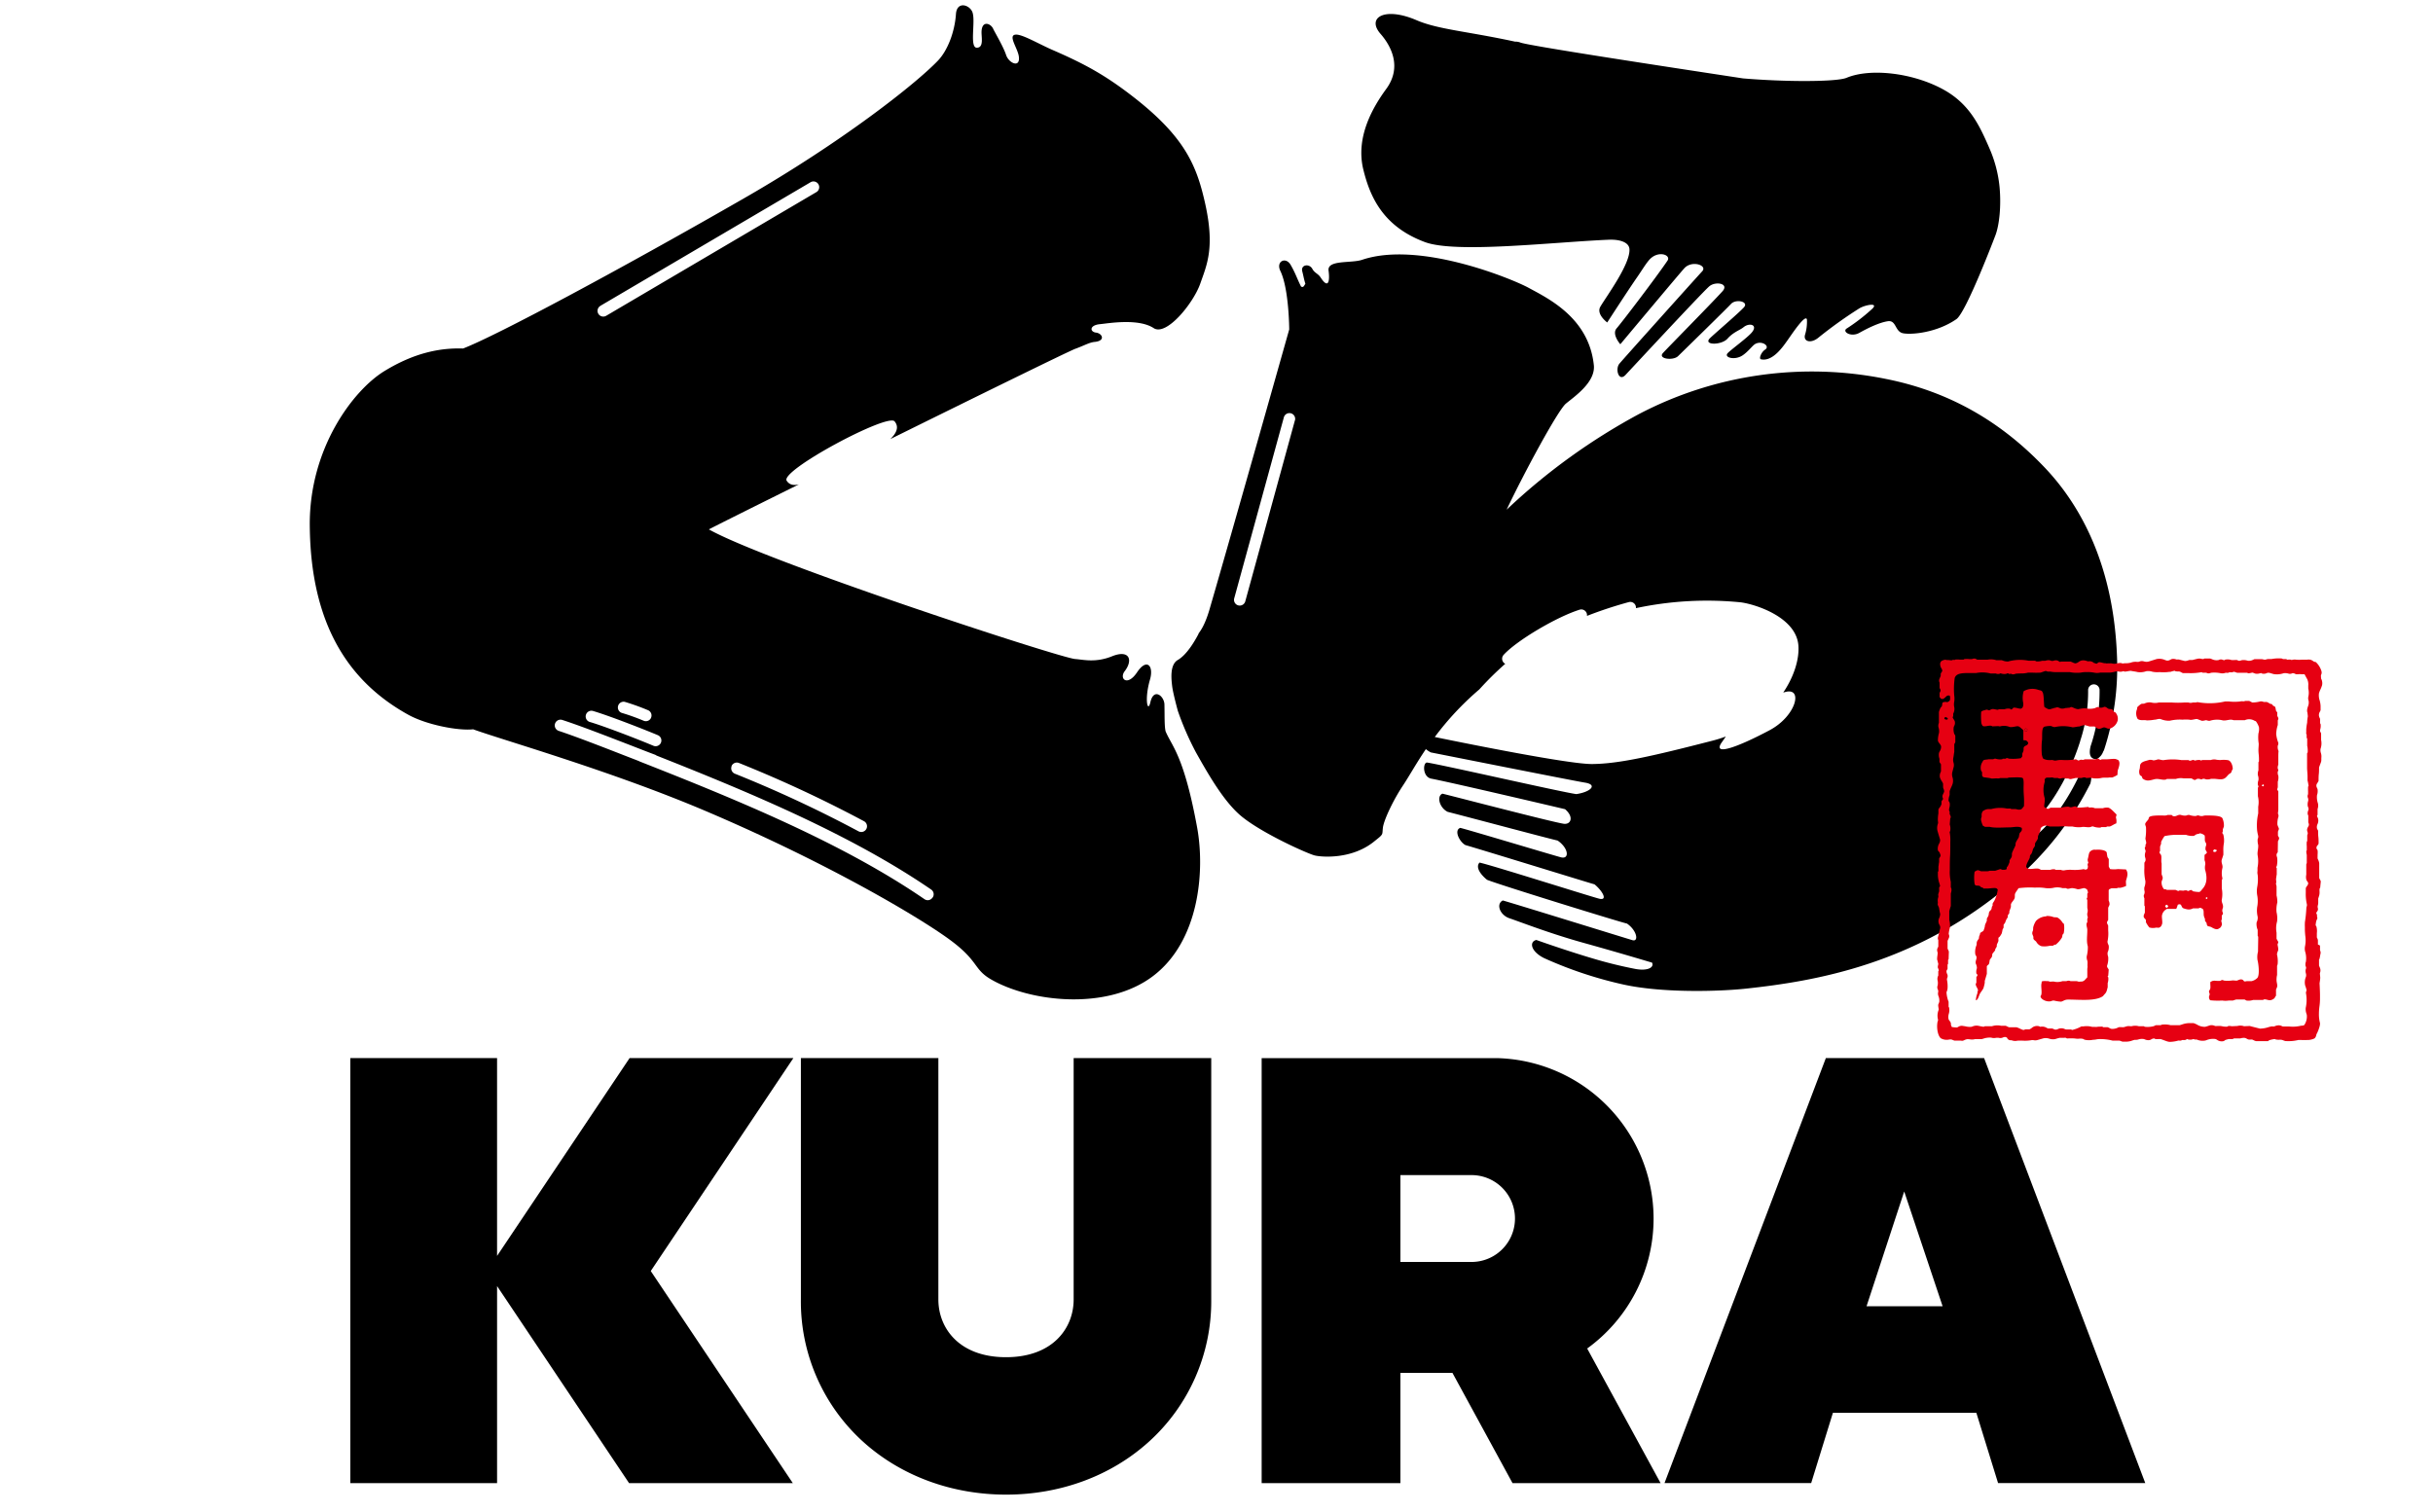
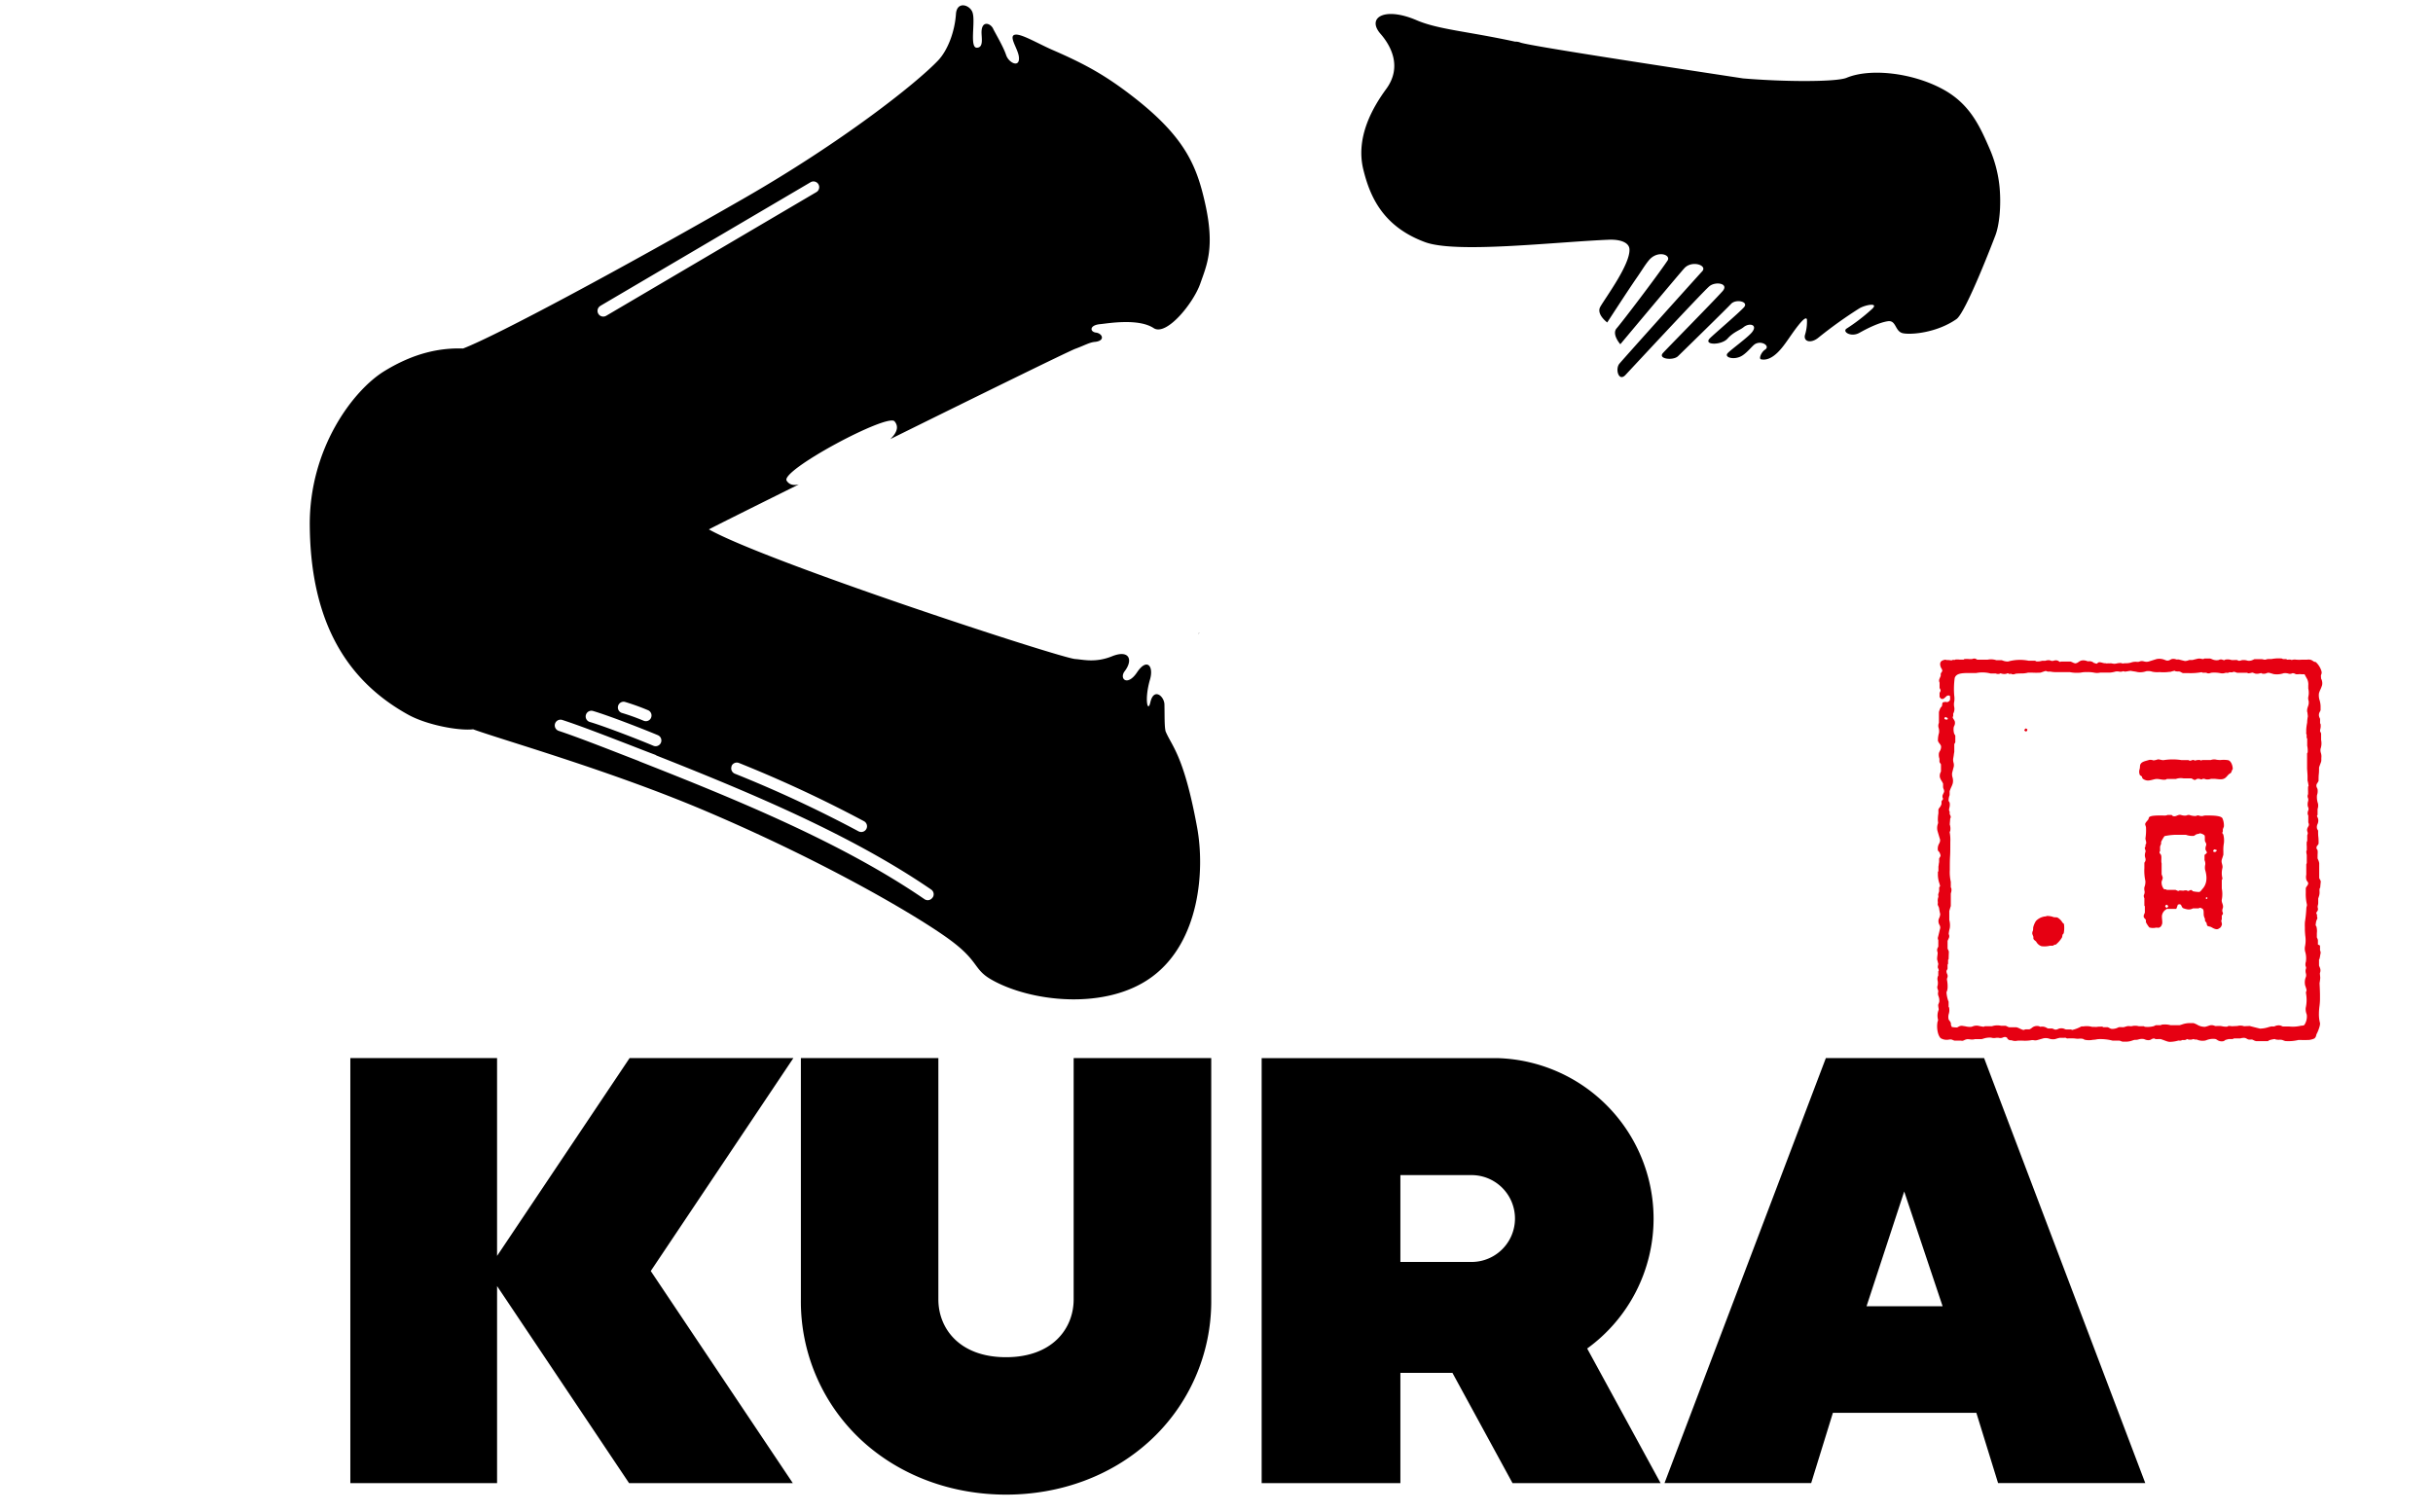
<svg xmlns="http://www.w3.org/2000/svg" viewBox="-65.118 -1.8 721.85 487.401" width="2500" height="1554">
  <path d="M436.67 391a51.79 51.79 0 0 0-50.4-51.71h-75.91v137h44.71v-35.55h16.77l19.37 35.55h47.72l-23.66-43.39a51.71 51.71 0 0 0 21.4-41.9M378 405h-22.93v-28H378a14 14 0 1 1 0 28M106.66 339.28l-42.71 63.77v-63.77H16.66v137.01h47.29v-63.52l42.54 63.52h52.77l-45.78-68.37 45.96-68.64zM543.19 339.28h-51l-52 137h47.27l7-22.65h46.23l7 22.65h47.44zm-37.89 80l12.14-37 12.38 37zM249.77 417.09c0 9.26-6.73 18.61-21.8 18.61s-21.8-9.35-21.8-18.61v-77.81h-44.31v77.81a61 61 0 0 0 20.21 46C194.23 474 210.53 480 228 480s33.74-6 45.9-16.95a61 61 0 0 0 20.21-46v-77.77h-44.34zM279.4 233.94c-.4-1.66-.29-4.9-.37-8.58 0-2.68-3.43-5.67-4.54-.76-.81 3.58-2-.87-.11-7.36 1.27-4.45-1.05-7-4.17-2.32s-5.83 2.08-4-.34c2.81-3.66 1.51-7.08-4.08-4.82-5.33 2.15-9.25 1.06-11.86.88-4.82-.32-99.35-31.28-118.06-41.79 2.14-1.14 13.79-6.95 29-14.5-1.56.37-3 .23-3.92-1.18-2.24-3.24 32.48-21.83 34.76-19.15 1.64 1.94.43 4-1.36 5.72 28.78-14.22 57.7-28.42 59.65-29.12 2.77-1 4.52-2.05 6.19-2.2 3.61-.34 2.5-2.75.46-3s-2.21-2.41 1.33-2.73c2.36-.21 12.27-2 17.26 1.29 4.09 2.65 12.77-8 15-14.36 2.1-6 4.75-11.54 1.58-25.78-2.65-11.87-6.26-21-22.11-33.58-9.63-7.62-16.46-11.33-26.81-15.84-4.65-2-10-5.22-12.14-5.06-2.62.19.62 4.32 1 7 .56 3.88-3.2 2.27-4.1-.44-.84-2.54-3.21-6.56-4.1-8.29-.68-1.8-3.61-3.06-3.81.66-.09 1.88.81 5.26-1.52 5.29s-.52-7.91-1.29-11c-.52-2.69-5.12-4.38-5.44.15-.38 5.63-2.62 11.71-5.84 15.05-7.14 7.46-30.89 26.23-62.7 44.48-39.69 22.79-79.4 44.08-90.3 48.28-7.42-.24-15.74 1.39-25.33 7.26-10 6.1-24.3 24.87-24.08 49.87.28 31.62 12.38 50.18 31.64 60.87 6.19 3.45 16.6 5.28 21 4.75 9.48 3.45 44.89 13.51 75.38 26.53 39 16.62 68.46 34.1 78.28 41.33 9.41 6.93 7.53 9.44 13.24 12.75 12.5 7.25 37.27 10.22 52.14-1 15.05-11.31 16.86-34 14.29-48-4.33-23.55-8.21-26.14-10.22-31.11m-139.83 11.36a1.86 1.86 0 0 1 2.4-1 406.93 406.93 0 0 1 40.29 18.77 1.85 1.85 0 0 1-.87 3.48 2 2 0 0 1-.87-.21 401.47 401.47 0 0 0-39.91-18.6 1.86 1.86 0 0 1-1-2.41M97.24 96.79L164.89 57a1.85 1.85 0 1 1 1.88 3.18L99.11 100a1.87 1.87 0 0 1-.94.25 1.83 1.83 0 0 1-1.59-.91 1.85 1.85 0 0 1 .66-2.53m16.36 132.72a1.83 1.83 0 0 1-2.42 1 69 69 0 0 0-7.09-2.54 1.85 1.85 0 0 1 1-3.55 73.62 73.62 0 0 1 7.49 2.69 1.84 1.84 0 0 1 1 2.42m-21-.91a1.84 1.84 0 0 1 2.3-1.25c5.14 1.51 16.5 5.95 20.89 7.8a1.85 1.85 0 1 1-1.44 3.41c-4.49-1.9-15.69-6.26-20.5-7.67a1.85 1.85 0 0 1-1.25-2.29m111.68 58.93a1.83 1.83 0 0 1-2.57.48c-26.14-17.93-59.66-31.75-91.75-44.37a1.82 1.82 0 0 1-.31-.16l-4.47-1.73c-7-2.73-15.68-6.11-21.37-8a1.85 1.85 0 1 1 1.21-3.5c5.8 1.88 14.54 5.29 21.57 8 3.12 1.21 6.07 2.37 8.3 3.2a1.8 1.8 0 0 1 .47.27c31.07 12.28 63.13 25.78 88.51 43.19a1.84 1.84 0 0 1 .48 2.57M343.13 52.87c2.11 8.59 6.22 18.31 19.85 23.37 10 3.72 41.2 0 59.18-.76 3.69-.16 6.58.84 6.73 3 .35 4.81-7.53 15.4-9.38 18.59-1.41 2.42 2.22 5.08 2.22 5.08s6.77-10.47 9.49-14.38c1.57-2.24 2.69-4.18 3.94-5.67 2.79-3.35 7.24-1.78 6 .11-3.63 5.38-15 20.28-16.4 21.83-1.67 1.91 1.19 5.13 1.19 5.13S445.33 86 446.62 84.63c2.42-2.6 7.45-.92 5.74 1-3.53 3.86-25.28 28.1-26.7 29.8s-.26 5.88 1.89 3.71c.29-.28 24-25.86 27-28.58 2-1.81 6.66-1 4.28 1.58-3.17 3.52-17.76 18.32-19.16 19.88-1.68 1.88 3.27 2.52 4.87 1 2.84-2.76 15.79-15.43 17.1-16.86 1.56-1.68 5.84-.75 4.14 1.12s-9.9 8.87-11 10c-2.15 2.24 3.78 2.25 5.71.09s4-2.73 5.16-3.68c1.89-1.56 4.72-.83 2.71 1.64-1.38 1.7-6.93 5.7-7.86 6.77-1.15 1.35 2.25 2.29 4.71.75 1.79-1.12 3.3-3.22 4.15-3.73 2.14-1.28 5 .64 3.24 1.79-1.23.79-2.08 2.93-1.33 3.11 3.78.87 7.16-4.16 8.54-6.09s5.77-8.61 6.28-6.77a14.43 14.43 0 0 1-.65 5.08c-.48 2.18 2.09 2.74 4.44.73A141.53 141.53 0 0 1 503 97.59c2.06-1.21 6.7-2 3.81.45a60.53 60.53 0 0 1-7.81 6c-1.79 1 1.25 3 4 1.45s6.42-3.33 9.17-3.74 2.25 3.32 4.86 3.87 10.86-.11 17.24-4.55c3.13-2.17 12.41-26.61 12.41-26.61 1.48-3.57 2.06-10.15 1.47-16.17A41 41 0 0 0 545 46.22c-3.25-7.47-6.44-14.63-15.3-19.36-9.79-5.24-23.24-6.74-30.83-3.58-3.28 1.36-19.8 1.34-33.39.19-26.27-4-70.23-10.7-71.85-11.6a4.4 4.4 0 0 0-1.61-.25c-15.53-3.36-24.74-3.9-31.77-6.92-10.25-4.4-16.17-.86-11.58 4.41 3 3.43 7.28 10.41 1.78 17.84-4.34 5.95-9.87 15.53-7.32 25.92" />
  <path d="M289.9 202.6c.12-.14.25-.3.37-.47a.29.29 0 0 0 0-.08c-.14.19-.27.39-.41.55" />
-   <path d="M576.62 246.47a1.65 1.65 0 0 0-1.39 0 2.86 2.86 0 0 0-1 .9c-4 8.62-9.25 16.11-14.36 20.17a1.91 1.91 0 0 1-1.15.4 1.85 1.85 0 0 1-1.15-3.3c4.28-3.39 8.78-9.61 12.35-16.87a.94.94 0 0 1 0-.16 8.88 8.88 0 0 1 1-2 76 76 0 0 0 3.22-8.44c0-.11.06-.22.09-.33v-.09a1 1 0 0 1 .07-.15 50.45 50.45 0 0 0 2.41-16 1.85 1.85 0 0 1 3.69-.13 54.63 54.63 0 0 1-2.88 18.24c-.4 1.65-.49 3.44.81 4a1.64 1.64 0 0 0 1.39.07 4.56 4.56 0 0 0 1.84-2.26 1.64 1.64 0 0 1 .24-.43 85.34 85.34 0 0 0 4.23-30c-1-28.33-10.87-48.06-23.24-61.1-13.41-14.13-29.9-24.41-51.3-28.65a120.13 120.13 0 0 0-79.6 11.37 199.56 199.56 0 0 0-42.58 30.79c5.4-11.44 16.47-32 19.11-34.2s9.55-6.83 9-12.35c-1.58-15.28-14.69-21.52-21.08-25-5.09-2.77-35.12-15.25-53.61-9-3.51 1.18-11.28-.06-10.81 3.48s-.11 6-2.54 2.24c-.85-1.31-1.94-1.43-2.67-2.77-1-1.87-3.84-1.36-3.26.78.35 1.32.46 2.24 1 4-.46.67-.62 1.31-1.4.89-1.38-2.77-1.78-4.28-3.36-7s-4.82-1.12-3.29 2c2.8 5.86 2.84 18.83 2.84 18.83s-18.18 64.44-25.4 89.26c-1.14 4.16-2.36 6.78-3.59 8.43-1.8 3.51-4.16 7.15-6.79 8.79-2.84 1.47-2.18 6.51-1.94 8.54.26 2.23 1.81 7.88 1.81 7.88a93.41 93.41 0 0 0 5.86 13.45c3.94 7 9.05 16 14.71 20.63 6.77 5.54 21.28 12 23.53 12.57s11.87 1.31 19-4.35c3.36-2.67 2.72-2.13 3-4.56s3.28-8.83 6.42-13.55c2-3 4.24-7.08 7.43-11.81a8.13 8.13 0 0 0 1.62 1.07c3.88.76 46 9.15 49.64 9.73 4.19.66 1.91 3-2.75 3.7-4.12-.49-44.49-9.73-48.22-10.18-1.33.29-1.29 4.67 1.45 5.2 6.73 1.29 40.8 9.29 43.13 9.85 3 2.59 1.81 5.08-.54 4.68-4.48-.75-36.05-9-39-9.69-1.94.85-.91 4.6 1.7 5.86 8.93 2.3 33.19 8.78 35.42 9.25 3.56 2.42 3.91 6.11 1.1 5.41-2.12-.53-30.25-9-32.46-9.49-2.13.77-.25 4.5 1.63 5.53 8.07 2.37 39.23 12 41.65 12.68 2.58 2.13 4.41 5.39 1.4 4.59-3.34-.88-35.29-11-38.48-11.61-1.47 1.61.66 4.14 2.44 5.55 3.51 1.46 42.43 13.51 45.09 14.11 3.28 2.26 3.82 5.94 1.77 5.35-1.9-.55-38.82-12-41.8-12.8-2.29 1.17-.87 4.73 2.13 5.73 3.8 1.29 12.91 4.87 23.82 7.91 12.08 3.36 20.76 6 22.15 6.39.77 1.58-1.44 2.74-5.27 2.06a141 141 0 0 1-14.1-3.48c-6.47-1.91-14.78-4.75-17.92-5.88-2.36.57-1.81 3.71 2.52 5.86a131 131 0 0 0 25.07 8.4c12.79 2.93 31.5 2.36 40.17 1.41 21.7-2.37 54.71-7.64 85.48-34.06a101 101 0 0 0 25.33-32.06c.43-1.76.57-3.79-.85-4.32M321.08 133.7l-16 58.35a1.85 1.85 0 0 1-1.78 1.36 1.77 1.77 0 0 1-.5-.07 1.84 1.84 0 0 1-1.28-2.27l16-58.35a1.85 1.85 0 0 1 3.57 1M479 221.3c6-1.73 3.65 7.69-4.85 12.24-9.8 5.24-18.75 8.66-15.53 4 .48-.68.92-1.32 1.34-1.93a42.16 42.16 0 0 1-4.29 1.35c-19.42 5-30.27 7.47-38.82 7.53-7.31.07-39.78-6.46-50.7-8.71a93.8 93.8 0 0 1 14.33-15.32l.17-.18a102.85 102.85 0 0 1 8.22-8.11 2 2 0 0 1-.41-.26 1.85 1.85 0 0 1-.12-2.61c4.17-4.59 17-12.21 24.48-14.56a1.84 1.84 0 0 1 2.38 2 134.32 134.32 0 0 1 13.45-4.44 1.84 1.84 0 0 1 2.28 1.29 1.81 1.81 0 0 1 .05.65 109.76 109.76 0 0 1 33.82-1.87c4.93.66 18 4.91 18.55 14.07.27 4.23-1.34 9.73-4.89 15z" />
  <g fill="#e60012">
    <path d="M618.87 297.5a1.44 1.44 0 0 0 .84-.93c.33-.48-.14-1.31-.08-1.69l.16-.25v-1.27c.05-.14.3-.36.34-.5.12-.37-.12-.67-.16-.85a2 2 0 0 1 .16-1.09c.29-1.06-.5-1.75-.34-2.7a9.63 9.63 0 0 0 0-3.63v-2.69c.05-.16.27-.34.18-.67a6.76 6.76 0 0 1 0-3.13c.28-1-.47-1.73-.18-2.78.13-.43.38-1.12.51-1.6v-1.1a11.63 11.63 0 0 1 .17-2.61 7.43 7.43 0 0 0-.17-2.7c0-.15-.3-.41-.33-.59s.13-.38.16-.51v-.67c.07-.23.27-.69.34-.93a5.74 5.74 0 0 0-.43-2.53c-.35-1.08-3.87-1-5.48-1a2.73 2.73 0 0 0-.92.17 2.32 2.32 0 0 1-1.27-.17c-.48-.13-.68.16-1.09.17a5.71 5.71 0 0 1-1.94-.34 1.57 1.57 0 0 0-.93.17 3.76 3.76 0 0 1-1.77-.17c-1-.26-1.57.7-2.61.34-.14-.05-.29-.29-.43-.34h-1.34c-.33.26-1.12.17-1.69.17-1.21 0-3.76-.07-4.22.59-.14.21-.11.46-.25.68-.26.42-.87.9-1 1.45 0 .45.27.79.27 1.24a17 17 0 0 1-.17 3.29c-.11.52.4 1.22.17 1.94l-.17.17v.68l-.17.16c-.19.65.34 1 .17 1.52a3.31 3.31 0 0 0-.2 1.2c0 .62.38 1.06.17 1.69 0 .16-.28.48-.33.67V278a15.79 15.79 0 0 0 .33 4.22 4.85 4.85 0 0 1-.33 2 3.46 3.46 0 0 0 .08 1.35 2.18 2.18 0 0 1-.25 1.18 1.53 1.53 0 0 0 .17 1v2.37l.16.25v2c-.09.35-.54.92-.33 1.51.11.31.55.58.67.93v.67a9.08 9.08 0 0 0 1.1 1.69 4.11 4.11 0 0 0 2 .09c.4-.11 1 .12 1.27-.09a1.38 1.38 0 0 0 .76-.93c.38-.56-.14-2.34.08-3.12a2.84 2.84 0 0 1 1.44-1.85v-.08h3.12a9.41 9.41 0 0 0 .5-1.35c1.35-.54 1 .64 1.69 1.09a6.24 6.24 0 0 0 1.51.42 2.77 2.77 0 0 0 1.69-.33h1.77c.15 0 .34-.27.68-.17a3.52 3.52 0 0 1 .67.34c.52.4.21 1.6.42 2.36.06.22.27.72.34.93v.52c.09.23.41.5.5.75s.06.6.26.85.76.23 1.17.42 1.78 1.17 2.56.48zm-1.44-25.5a5.65 5.65 0 0 1 .76.25c-.08.43-.26.36-.5.59a1 1 0 0 1-.68-.17c.04-.52.19-.48.42-.67zm-15.26 18.8c-.09.08 0 0-.16.08-.18-.19-.33-.2-.43-.5-.09-.08 0 0-.08-.08a2 2 0 0 0 .33-.43h.34a1.1 1.1 0 0 0 .34.34c-.02.33-.1.39-.34.54zm11.22-5.82c-.26.26-.47.64-.85.76a10.48 10.48 0 0 1-2.1-.25c-.11-.06-.21-.29-.34-.34-.58-.19-.86.38-1.35.25l-.17-.16a2.78 2.78 0 0 0-1.18.08l-1.09-.08c-.28 0-.37.2-.59.16s-.67-.29-.85-.34h-2.78l-.26-.16c-.22 0-.44-.05-.67-.08a3.35 3.35 0 0 1-.76-2.45c.09-.32.43-.94.34-1.35-.06-.24-.27-.78-.34-1v-3.52c-.22-.71.05-1.89-.16-2.61-.09-.3-.46-.55-.51-.84s.14-.41.17-.51v-1.43c.06-.21.27-.72.34-.93v-.59a11.91 11.91 0 0 1 1.09-1.86 18.89 18.89 0 0 1 4.72-.42h2.19a6 6 0 0 0 2.53.34c.26-.09.59-.4.84-.5.42-.16.8-.1 1.1-.34a3 3 0 0 1 1.52.67c.22.54 0 1.33.17 1.94.11.32.53.7.33 1.35a2.52 2.52 0 0 0-.17 1.35c.13.35.39.49.43 1a4.86 4.86 0 0 1-.76.67v1.69a2.94 2.94 0 0 1 .25 1.35 4.39 4.39 0 0 0-.08 1.68c.79 2.59.6 4.83-1.01 6.42zm1.68 3a1.74 1.74 0 0 1-.42-.08 1.37 1.37 0 0 1 .08-.43h.34c.07.09 0 0 .09.09a1.32 1.32 0 0 1-.09.44z" />
-     <path d="M637.89 269.42c.06-.21.29-.55.34-.76.14-.52-.25-.79-.34-1.1v-1.09c0-.53.42-.8.26-1.35a5.87 5.87 0 0 1-.43-1.1 7.48 7.48 0 0 1 .34-2.61 1.5 1.5 0 0 0-.17-.93c0-.42.12-.84.12-1.26v-5.91c-.06-.18-.29-.4-.34-.58s.17-.56.17-.85v-1.68a4.4 4.4 0 0 0 .17-1.94 2.32 2.32 0 0 1-.17-1.27c0-.15.17-.26.17-.5s-.13-.36-.17-.51a2.34 2.34 0 0 1 .17-1.27v-2.61c0-.59 0-1.18.08-1.77a3.22 3.22 0 0 1-.25-1.77 1.53 1.53 0 0 0 .17-.92 10.66 10.66 0 0 1-.68-2.79 10.39 10.39 0 0 1 .51-2.95v-1.43c0-.19.26-.41.17-.76s-.29-.59-.34-.76v-1.1c0-.13-.29-.29-.34-.42-.22-.59-.1-1.11-.5-1.51-.11-.11-.3-.09-.42-.18s-.29-.33-.43-.5-.36-.07-.59-.17a8.73 8.73 0 0 0-1.1-.59h-1a2 2 0 0 0-1.09-.17 10.57 10.57 0 0 1-2.53.34c-.33-.1-.77-.41-1.1-.51h-1.27c-.36.3-.95 0-1.51.17a15.45 15.45 0 0 1-3.79 0h-1.1a21.81 21.81 0 0 1-8.77.25 1.43 1.43 0 0 0-.67.09h-1a2.22 2.22 0 0 1-1.44 0h-1.27a28.06 28.06 0 0 1-4.12 0h-4.14a4.8 4.8 0 0 1-2.44 0 3.77 3.77 0 0 0-2.19.34c-.31.11-.8 0-1.1.16a7.08 7.08 0 0 0-1.18 1c-.11.17 0 .35-.08.59a3.57 3.57 0 0 0 .17 3.2c.9.68 2.12.25 2.93.48a13.88 13.88 0 0 0 2.55-.23c.65 0 1.28-.4 2-.17a6.88 6.88 0 0 0 2.87.51 14 14 0 0 1 4.12-.34 13.21 13.21 0 0 1 2.2 0c.86.24 2-.35 2.61-.17.36.12 1 .39 1.35.51s1.24-.17 1.43-.17.78.3 1.27.17a7.73 7.73 0 0 1 3.87-.17c.91.28 2-.17 2.88-.17a2.5 2.5 0 0 1 .84.17h3.62a3.35 3.35 0 0 1 3.12.17c.19.1.39.09.51.26a6.38 6.38 0 0 1 .93 1.84 4.81 4.81 0 0 1-.17 2 12.58 12.58 0 0 0 .08 3.2c.05.46-.08 1.49-.08 2.12 0 1.08.17 1.73.17 2.86v.84l-.17.26v2.61a3.33 3.33 0 0 0-.17 1.61 3.26 3.26 0 0 1 .17 1.59 3.3 3.3 0 0 0-.17 1.6l.17.26c.06.29-.13.43-.17.59v2.69a8 8 0 0 1 .1 3.38v2.19a17.5 17.5 0 0 0-.34 5.57 15.13 15.13 0 0 0 .34 1.68 1.8 1.8 0 0 1-.17 1 5.62 5.62 0 0 0 .17 1.94c.07 1.26-.36 2.24-.17 3.37a10.54 10.54 0 0 1 0 3.63c-.12.48 0 1.22-.09 1.6a3.2 3.2 0 0 0 .09 1 13.45 13.45 0 0 1-.17 4 7.93 7.93 0 0 0 .07 2.86 10.1 10.1 0 0 1-.07 3.54 8.77 8.77 0 0 0 .17 3.12 3.13 3.13 0 0 1-.34 1.77 4.75 4.75 0 0 0 .34 2.44v1.95l.17.25c0 1.61-.06 3.21-.06 4.81a6.73 6.73 0 0 0-.17 2.7c.34 1.3.73 4.7 0 5.73a3.8 3.8 0 0 1-1.93 1.09h-1.57c-1.22.31-.7-.24-1.43-.5s-1.33.3-1.85.34l-1.19-.09a10.59 10.59 0 0 1-2.61.09c-.36 0-.58-.29-1-.18l-.25.18c-1 .28-2.23-.26-3 .25a1.08 1.08 0 0 0-.34.17c-.12.59.11 1.6-.08 2.27-.06.18-.29.45-.34.6-.13.4.12.71.17.92a1.38 1.38 0 0 1-.17.76 1.51 1.51 0 0 0 .34 1.35 23.42 23.42 0 0 0 3.87.09 7.09 7.09 0 0 0 2.11 0h1.35a10.92 10.92 0 0 1 1.1-.34h2.61c.19.05.51.29.67.34a4.56 4.56 0 0 0 2.11-.18h3.2l.26-.16c.78-.21 1.53.46 2.44.16a2.94 2.94 0 0 0 1-.58c.19-.27.23-.56.5-.76v-2c.06-.19.28-.64.34-.84.19-.69-.17-1.44-.17-2.2a6.74 6.74 0 0 1 .17-1.68v-2.78a1.18 1.18 0 0 1 .17-.59 9.3 9.3 0 0 0-.17-3.12c-.11-.43.24-1.11.34-1.43.17-.63-.24-1.73-.17-2s.29-.47.17-.84a10 10 0 0 1-.51-.93v-1.94a8 8 0 0 1 .17-3.62 8.53 8.53 0 0 0-.17-3 9.19 9.19 0 0 1 .25-3.12 8.68 8.68 0 0 0-.25-2.27V284a2.32 2.32 0 0 0-.17-.76 1.2 1.2 0 0 1 .09-.59l-.09-1.1c.09-.33.13-1.11.23-1.44v-2c0-.13-.23-.27-.17-.51l.17-.16a7.94 7.94 0 0 0 .16-2.53c0-.45-.35-.87-.16-1.43 0-.15.29-.45.33-.6zm-4.52-18a.79.79 0 0 0-.17.25.9.9 0 0 1-.51-.16c.08-.24.15-.25.26-.43h.25a.4.4 0 0 0 .17.17zM586.32 278.35a9.28 9.28 0 0 1-2.53 0c-.11-.25-.34-.59-.42-.84v-2.36c-.07-.2-.34-.47-.42-.67a14.12 14.12 0 0 1-.24-1.45c-.19-.73-2.05-1.06-3.58-.9a2 2 0 0 0-2 .86c-.26.59-.33 1.51-.54 2.16a1.78 1.78 0 0 0 .16 1c.08.29-.12.37-.16.5-.15.48.2.87 0 1.18a.62.62 0 0 1-.6.67c-.23.13-.54-.22-1-.08a15.7 15.7 0 0 1-3.71.17 9.71 9.71 0 0 0-2.27.17 2 2 0 0 1-1.1-.17h-1.68c-.06 0-.17-.15-.25-.17a3.21 3.21 0 0 0-1.44.17h-3c-.15-.05-.52-.28-.67-.33-1-.32-3 .38-3.71-.18-.19-.12-.26-.28-.42-.42.1-1.17.84-2.07 1.18-3 0-.23.06-.45.08-.68a4.92 4.92 0 0 1 .51-.67 8.88 8.88 0 0 0 .42-1.35c.13-.32.46-.69.59-1s.06-.56.08-.85c.18-.48.63-.93.84-1.43s0-.65.18-1.1.51-1.06.68-1.6 0-.65.24-.93.21-.25.51-.42c.94-.51 1.33-.26 2.28 0h2.95a17.84 17.84 0 0 1 3.12 0h1.26a8.8 8.8 0 0 0 3 .18c.65-.21 1.77.19 2.78 0 .22-.05.52-.3.93-.18a5.7 5.7 0 0 0 2.36.34l.25-.16h1.61l.16-.18h.93c.7-.21 1.5-.85 2.11-1a3.88 3.88 0 0 0-.09-1.78c-.09-.36.16-.63.17-1.1-.66-.6-1.74-1.91-2.61-2.19a3.76 3.76 0 0 0-1.77.17h-2.59a2.91 2.91 0 0 0-1.85-.17.52.52 0 0 0-.32-.24c-.17 0-3.18.37-3.56.14l-.34-.23c-.35-.36-1.3.36-2 .16a1.76 1.76 0 0 0-.59-.16 11.09 11.09 0 0 0-2.28.33h-3.29c-.29 0-.58.48-1.09.34a4.07 4.07 0 0 1-1-.59c-.12-.7.37-2.14.09-3a8.84 8.84 0 0 1 0-4.89c.15-.47-.09-.87.17-1.18.41-.63 1.05-.23 1.94-.42a2.22 2.22 0 0 1 1 .17h1.18a1.45 1.45 0 0 0 .93.17 2.21 2.21 0 0 1 1.6 0h.84a1.57 1.57 0 0 0 .93.17c.32-.09 1.11-.25 1.43-.34h1.94a2.22 2.22 0 0 1 1.18-.17l.25.17c.45 0 .91-.05 1.36-.09a7.94 7.94 0 0 0 3.53.09c.75-.21 1.91 0 2.62-.17h.93a8.24 8.24 0 0 0 1.68-.84 10.45 10.45 0 0 1 .09-1.43c.22-.73.93-2.39.25-3.2-.07-.24-.34-.22-.66-.38-.62-.32-2.17 0-3.38 0h-1.36c-.12 0-.27.22-.5.17s-.38-.3-.51-.34c-.49-.16-.78.15-1.18.17h-3.22s-.39.1-.57.17-.55-.12-.94 0a2.33 2.33 0 0 0-.52.21c-.46 0-.66-.53-1.32-.34a17.48 17.48 0 0 1-4 .17 7.32 7.32 0 0 0-1.93.17 2.08 2.08 0 0 1-1.18-.17 10.57 10.57 0 0 1-1.69 0c-.47-.09-1.28-.29-1.43-.59a6.92 6.92 0 0 1-.34-1.18 28.42 28.42 0 0 1 0-4.13c.29-1.31-.24-4.17.75-4.81a8.29 8.29 0 0 1 2.15-.25c.33.08.94.43 1.35.34a12.59 12.59 0 0 1 5.66.09c.73 0 1.5-.27 2.23-.27a5 5 0 0 1 1.77-.42 14.42 14.42 0 0 1 1.43.42h1.61c.38.14.69.56 1.1.68.74.23 1.33-.22 1.76-.34.79-.21 1.27.58 2.11.34a3.74 3.74 0 0 0 2.53-2.61 3 3 0 0 0-.76-2.62c-.18-.12-.36-.1-.51-.25s-.27-.64-.59-.75-.82 0-1.17-.18-.82-.71-1.36-.58a2.22 2.22 0 0 1-1.35.24c-.17 0-.48-.29-.84-.17a3.85 3.85 0 0 0-.74.33 6.17 6.17 0 0 1-3 .05 9 9 0 0 0-2.2.25c-.62.18-1.78-.48-2.2-.61s-.65.13-.84.18c-.53 0-.74.09-1.27.09a2.77 2.77 0 0 1-1.44.16c-.23-.08-.74-.29-1-.37s-.74.12-.92.16c-.37 0-.73.27-1.09.27a1.65 1.65 0 0 1-1 .18 6.32 6.32 0 0 1-1.36-.76c-.17-1-.12-4.24-.58-4.73-.2-.61-.71-.56-1.35-.76a5.66 5.66 0 0 0-4.72.42 7.56 7.56 0 0 0-.17 3.71 2.51 2.51 0 0 1-.17 1.52c-.14.23-.32.26-.51.42-.91 0-1.35-.35-2.44-.34-.18.23-.41.39-.59.6-.31 0-.39-.19-.59-.26a3.29 3.29 0 0 0-1.69.18h-1.85l-.26.16c-.4.08-1.43-.38-2.1-.16a6.16 6.16 0 0 0-.68.34c-.33 0-.67-.26-1-.2-.61.22-1.63.34-1.66.8a21.86 21.86 0 0 0 .06 3.52c.1.33.33 1 .67 1 .79.18 1.8-.33 2.62-.11l.25.16 1.94-.08a1.14 1.14 0 0 0 .59.08 4.73 4.73 0 0 1 3 .18c.85.26 2.32-.36 2.87-.18s1 .79 1.51 1.1c0 .18 0 .16.09.26v3c.13.27.44.06.76.17a1.18 1.18 0 0 1 .76.76c.08.08 0 0 .08.17-.14.13-.19.39-.34.5-.35.26-.9.36-1.09.76s0 .76-.17 1.27c-.06.2-.28.65-.34.84v.84l-.42.59a15.29 15.29 0 0 1-3.71.17c-.36 0-.58-.28-1-.17l-.25.17h-.92l-.17.17a4.59 4.59 0 0 1-2.11-.17 1.11 1.11 0 0 0-.76.17h-1.51c-.46.14-1.26.09-1.61.32s-.29.54-.48.69a3.56 3.56 0 0 0-.36 2.62c.05.15.28.41.34.58v1.05a5.57 5.57 0 0 0 .34.5c.84.19 2 .22 2.78.48l1.6-.08a1.79 1.79 0 0 0 1.09-.09h2.36a2.2 2.2 0 0 1 .76-.17c.88 0 3.68-.2 4.14.17s.3 2.18.3 3.21c0 2.49.25 2.8.13 5.84 0 0-.58.84-.87 1a2.14 2.14 0 0 1-1 .13c-.19-.05-.61-.13-.79-.19h-1.44l-.25-.17h-1.18a11 11 0 0 0-5 .17h-.68a3 3 0 0 0-1.83.54c-.37.13-.5.68-.61 1.06v.93a1.89 1.89 0 0 0-.17 1.1 9.32 9.32 0 0 0 .59 1.76c.28.08.45.27.67.34H545c1.41.44 4.54.18 6.32.18 1.4 0 2.78-.51 4 .16.23 1.24-.47 1.14-.76 1.94l-.17 1c-.24.61-.79 1.24-1 1.86-.13.39 0 .67-.16 1-.28.66-.76 1.51-1 2.2-.16.42 0 .9-.17 1.35s-.54.8-.68 1.18v.5a12 12 0 0 1-.5 1.18c0 .17-.34.34-.37.51s0 .47-.17.67a3.21 3.21 0 0 1-1.4.09c-.16-.05-.36-.26-.67-.16s-1.08.38-1.52.5H545a2.49 2.49 0 0 1-.83.17h-1.94c-.55-.16-1-.6-1.69-.09-.24.08-.25.15-.42.26a13.5 13.5 0 0 0 0 3.87c.28.88.82.43 1.6.68.24.08.33.3.51.42l.59.17c0 .09.11.16.16.25h1.27c.91 0 2.52-.36 3 0a2.73 2.73 0 0 1 .34.34 11 11 0 0 1-1.16 3.71 7.15 7.15 0 0 0-.5.84v.68l-.17.16c-.15.34-.08.68-.26 1s-.45.47-.58.68c-.27.41-.16.82-.34 1.35-.11.29-.4.67-.51 1v.62c-.11.33-.37.82-.51 1.18s-.11.56-.17.84a9.06 9.06 0 0 1-.42 1.24c-.24.22-.67.39-.92.61s-.12.46-.26.68a4.76 4.76 0 0 0-.25.73v.34c-.15.39-.53.74-.67 1.18s0 .72-.17 1.18a5.58 5.58 0 0 0-.34 2.87c0 .15.29.51.34.66.25.83-.45 1.45-.17 2.37a3.08 3.08 0 0 1 .34 1.43 3.44 3.44 0 0 0-.17 1.69c0 .12.31.29.34.42.08.34-.27.56-.34.76V315l-.17.25c-.19.73.63 1.52.68 2.11 0 .3-.12.42-.17.59v.42a7.09 7.09 0 0 0-.51 2.28c.73-.08 1-1.6 1.35-2.19s.8-1.1 1.09-1.69a13.47 13.47 0 0 0 .43-1.77v-.59c.19-.65.47-1.56.67-2.28v-2.44c.12-.3.54-.46.68-.76s.17-.78.24-1.17.53-.7.69-1.1.11-.62.16-.94c.22-.42.72-.81.93-1.26v-.25c.12-.27.4-.64.51-.93v-.5c.11-.34.4-.86.5-1.19s-.09-.86.09-1.17l.33-.26a6.67 6.67 0 0 0 .68-1.1 11.6 11.6 0 0 0 .25-1.18c.06-.18.28-.5.34-.67v-.84c.08-.26.39-.52.5-.76a10.75 10.75 0 0 1 .43-1.09 5.6 5.6 0 0 0 .42-.68v-.51c.09-.26.41-.58.5-.84V292c.13-.4.38-1 .51-1.44v-.84c.22-.73.94-1.26 1.18-1.95.18-.49 0-1.06.17-1.5.27-.64.78-1.17 1.09-1.75a27.85 27.85 0 0 1 5.31-.19 15.85 15.85 0 0 1 3.46.16 7.79 7.79 0 0 0 2.78-.16 5.77 5.77 0 0 1 2.62.16h1.18l.25.17c.63.17 1.08-.19 1.77-.17a7.67 7.67 0 0 1 1.6.34c.56.15 1.84-.39 2.28-.34a3.74 3.74 0 0 1 .85.42c.07.34.38.73.25 1.18l-.17.18v1.17c0 .16-.24.31-.17.59l.17.26v2.61a2.75 2.75 0 0 1 0 1.68 2.4 2.4 0 0 0 .17 1.27c0 .24-.13.38-.17.51v1.18l-.17.16c-.26.81.17 1.52.17 2.28 0 2.07-.33 3.56.17 5.31a11.71 11.71 0 0 1-.34 3.12 2.89 2.89 0 0 0 .17 1.44c.16.57 0 1.45.08 1.94 0 .24-.06.5-.08.75v2.7l-.93 1c-.2.14-.36.13-.51.33l-1.35.09a2.5 2.5 0 0 0-.75-.18h-1.86a1.55 1.55 0 0 0-.59-.16 2.17 2.17 0 0 0-.76.16h-1.26a5 5 0 0 1-2.56.18c-.63-.2-1.43.18-1.86-.17-.53 0-2.07-.18-2.28.17v.34c-.41 1.16.38 3.55-.37 4.32 0 1 2 2 3.45 1.6a1.65 1.65 0 0 1 .93-.17 11.74 11.74 0 0 0 2.28.34c.8-.22 1.13-.67 2.27-.67 3.89 0 8.71.59 11.21-1.12l.33-.42c.87-.86.81-1.12 1.18-2.44v-1.35a4.17 4.17 0 0 0 .18-1.86l-.2-.23c0-.09.16-.21.18-.25s.18-2 .16-2c-.12-.35-.62-.71-.51-1.26a6.93 6.93 0 0 0 .35-2.86 2.93 2.93 0 0 1-.18-1.44 3.8 3.8 0 0 0 .34-2.19c-.11-.35-.51-.94-.34-1.52a12 12 0 0 0 .18-3.37v-1.52c-.06-.17-.29-.57-.35-.76-.13-.52.25-.81.35-1.1v-3.88c.08-.28.33-.7.42-1a2.46 2.46 0 0 0-.26-1.34v-3.37a2 2 0 0 1 .26-.34c.24-.07.48-.2.67-.26H586l.26-.16h.92a10 10 0 0 0 1.75-.57c.07-.35-.09-1.28 0-1.72.38-1.36.82-2.3 0-3.62zM556.81 234c-.43 0-.41-.17-.67-.34.07-.42.28-.44.5-.68.21.11.33.23.51.34-.04.45-.15.43-.34.68z" />
    <path d="M564.4 303.06h.93c.18-.05.43-.28.59-.34h.34a8.66 8.66 0 0 0 2-2.27c.18-.34.1-.68.26-1 .05-.13.28-.28.33-.42a8.86 8.86 0 0 0 .08-2.95c-.09-.19-.38-.34-.5-.51a4.21 4.21 0 0 0-1.6-1.59c-.45-.17-.89 0-1.35-.18a5.79 5.79 0 0 0-2.11-.33c-.26.21-.74.12-1.09.25a4.87 4.87 0 0 0-2.37 1.35 6.64 6.64 0 0 0-.84 1.85c-.15.52 0 .85-.17 1.35a1.59 1.59 0 0 0-.17 1c.06.19.28.71.34.92v.59c.16.46.67.67.93 1a3 3 0 0 0 1.68 1.43 7.35 7.35 0 0 0 2.72-.15z" />
    <path d="M651.77 216.39a1.17 1.17 0 0 1 .07-.74 1.63 1.63 0 0 0 .1-1 6.54 6.54 0 0 0-1.82-3 .9.9 0 0 0-.39-.1h-.09a4.38 4.38 0 0 1-.48-.29 2.81 2.81 0 0 0-.7-.37 3 3 0 0 0-1.12-.05H645.7a10.64 10.64 0 0 1-2 0 3 3 0 0 0-1.42.13.46.46 0 0 0-.26-.13 5.64 5.64 0 0 0-1 0h-.2a.48.48 0 0 0-.34-.17H639.64a1.24 1.24 0 0 1-.49-.2 12.29 12.29 0 0 0-3.33.17h-1.02a2.84 2.84 0 0 0-.63.11 1.21 1.21 0 0 1-.73.07h-.14a2.3 2.3 0 0 0-.77-.14h-2.1c-.16 0-.34.12-.53.19a2.87 2.87 0 0 1-1.77.31 4 4 0 0 0-1.92-.16.58.58 0 0 0-.16.05 1.86 1.86 0 0 1-.92.12l-.2-.13c-.17-.13-.5-.13-1.32-.08h-.66a3.82 3.82 0 0 0-2-.15h-.06l-.16.16a1.27 1.27 0 0 1-.7-.12l-.18-.06a1.51 1.51 0 0 0-1 .12l-.12.05a3.52 3.52 0 0 1-2.17-.32l-.53-.19h-1.87l-.08.07c-.21.17-.55.11-1 0a2.7 2.7 0 0 0-1.06 0c-.49.12-1.16.27-1.64.41h-1a2 2 0 0 0-.27.08 3.39 3.39 0 0 1-1.2.25c-.56-.13-1.43-.34-2-.5h-.78a2.56 2.56 0 0 0-1.44-.14c-.14.05-.3.13-.47.21a1.76 1.76 0 0 1-1.14.29 4.75 4.75 0 0 1-.52-.16 4.63 4.63 0 0 0-2.75-.34l-2.7.84a2.86 2.86 0 0 1-1.36-.06 3.07 3.07 0 0 0-.75-.12 2.49 2.49 0 0 0-.73.15 1.55 1.55 0 0 1-.81.11 4.13 4.13 0 0 0-1.92.22 6 6 0 0 1-1.58.22c-.35 0-.7 0-1.1.09l-.53-.16a4.86 4.86 0 0 0-1.41.14 3 3 0 0 1-1.49 0 2.57 2.57 0 0 0-.68-.05 1.6 1.6 0 0 1-.56 0h-.1a.63.63 0 0 0-.3.08l-.3-.09H582.27a4.11 4.11 0 0 1-.95-.16 4.29 4.29 0 0 0-1.08-.19 1.91 1.91 0 0 0-.49.29 2.59 2.59 0 0 1-.31.2 2.06 2.06 0 0 1-.37-.1 1.93 1.93 0 0 0-.47-.13 2.18 2.18 0 0 0-1.09-.55 1.81 1.81 0 0 0-.65 0h-.22l-.33-.09a3.22 3.22 0 0 0-1.79-.15 3.29 3.29 0 0 0-.87.45 2.14 2.14 0 0 1-1.05.46 2.74 2.74 0 0 1-.88-.31c-.21-.09-.45-.2-.67-.27h-3.11a.51.51 0 0 0-.21.14 2.23 2.23 0 0 1-.48-.25 2.62 2.62 0 0 0-.47-.24 2.05 2.05 0 0 0-1.28.12h-.15a1.24 1.24 0 0 1-.76-.1l-.18-.07a2.77 2.77 0 0 0-1.47.14h-1.05a4.85 4.85 0 0 1-2 .18l-.21-.2h-2.18a14.23 14.23 0 0 0-6.59.26 4.33 4.33 0 0 1-1.72-.31l-.33-.11h-1.73a5.48 5.48 0 0 0-2.86-.16H541l-.27-.15a2 2 0 0 0-.36-.18 1.54 1.54 0 0 0-1.06.13h-.98a6.31 6.31 0 0 0-1.51 0 .49.49 0 0 0-.21.16h-1.39a5.46 5.46 0 0 0-1.32 0 .74.74 0 0 0-.17.12 2.56 2.56 0 0 0-.75 0 1 1 0 0 0-.24.14l-.57-.06a2.6 2.6 0 0 0-.55-.05h-.06a.64.64 0 0 0-.36 0h-.08a1.21 1.21 0 0 0-.76-.06l-.2.06c-.45.15-1 .33-1.13 1.11a2.67 2.67 0 0 0 .43 1.62 1.36 1.36 0 0 1 .25.78 2.18 2.18 0 0 1-.24.44 2 2 0 0 0-.26.47v.65c-.05.16-.15.37-.24.59a5.75 5.75 0 0 0-.25.62 1.51 1.51 0 0 0 .12 1 .76.76 0 0 0 0 .11v1.55a2 2 0 0 0 .18.41 1.39 1.39 0 0 1 .14.33 1 1 0 0 1-.18.64 1.66 1.66 0 0 0-.14.31v1.31l.09.08a1.44 1.44 0 0 1 .28.35v.09h.17l.09.08h.53a5.27 5.27 0 0 0 .93-.76l.3-.26h.08l.17-.07a1.29 1.29 0 0 1 .5 0 .49.49 0 0 1 .16.07 2.77 2.77 0 0 1 0 1.49 1.49 1.49 0 0 1-.83.55.23.23 0 0 1-.18 0l-.08-.06H531c-1 0-1.29.1-1.31.77a1.68 1.68 0 0 1-.13.63.7.7 0 0 1-.18.22 2.5 2.5 0 0 0-.22.24 6.31 6.31 0 0 0-.53 1.42v3.46a2.42 2.42 0 0 0-.15 1.43 3.91 3.91 0 0 1 .17 1.85 8.33 8.33 0 0 0-.34 2.54 3.14 3.14 0 0 0 .52.86 2.83 2.83 0 0 1 .49.82 2.6 2.6 0 0 1-.43 1.66 4.5 4.5 0 0 0-.24.53 3.75 3.75 0 0 0 .15 1.88v1a1.71 1.71 0 0 0 .29.5 3.15 3.15 0 0 1 .2.31v2.26c0 .08-.06.15-.09.24a2.59 2.59 0 0 0-.24 1.74 5 5 0 0 0 .57 1.16 4.53 4.53 0 0 1 .44.84v1.16a2.84 2.84 0 0 0 .15.52 1.6 1.6 0 0 1 .18.92 3.35 3.35 0 0 1-.23.54 4.37 4.37 0 0 0-.27.64 1.29 1.29 0 0 0 .09.86.71.71 0 0 1 .07.27 1.24 1.24 0 0 1-.23.38 1.82 1.82 0 0 0-.27.41v.8c0 .15-.16.44-.23.62a2.38 2.38 0 0 1-.34.51 3 3 0 0 0-.43.68v1.25a12.11 12.11 0 0 0-.17 2.25l.08.8c0 .11-.06.23-.09.36a4.13 4.13 0 0 0-.15 2.09c.24.87.51 1.76.85 2.88a1.61 1.61 0 0 1-.06.84 4.64 4.64 0 0 1-.2.49 3.27 3.27 0 0 0-.42 2.21 1.24 1.24 0 0 0 .33.44l.13.13a4.63 4.63 0 0 1 .38 1c.06.21-.12.51-.26.74a1.63 1.63 0 0 0-.19.37v1.13a5.69 5.69 0 0 0-.12.72 4.77 4.77 0 0 1-.1.69V279l-.17.25v.93a8.66 8.66 0 0 0 .47 2.74l.22.79c0 .11 0 .19-.14.35a.79.79 0 0 0-.15.25v1.22c-.09.27-.18.57-.27.87s.09.7 0 1a3.39 3.39 0 0 0-.14 1.65l-.06.72c.18.65.37.67.47 1.3a15.6 15.6 0 0 0 .34 1.76 3.14 3.14 0 0 1-.34 1.31c-.07.19-.13.35-.17.48a2.47 2.47 0 0 0 .28 1.74 1.64 1.64 0 0 1 .23 1.05c-.12.45-.23.9-.33 1.34s-.25 1.06-.4 1.6a1.26 1.26 0 0 0 .12.89v2.08a2.52 2.52 0 0 1-.16.34c-.07.14-.13.28-.17.37a2 2 0 0 0 .12 1.21.49.49 0 0 1 0 .11 7.62 7.62 0 0 1-.08.93 7.19 7.19 0 0 0-.09 1.05v.07c0 .19.11.41.16.64s.14.6.22.84a1.86 1.86 0 0 1-.08.45 3.09 3.09 0 0 0-.09.62v.07c0 .1.08.22.13.37a3.67 3.67 0 0 1 .21.64l-.18.26v1.31c0 .06 0 .13-.07.2a2.41 2.41 0 0 0-.17 1.34 3.85 3.85 0 0 1 .08 1.46.65.65 0 0 1 0 .15 1.79 1.79 0 0 0-.11 1.11s.05.14.09.23a2 2 0 0 1 .15.42 1.51 1.51 0 0 1 0 .49 1.92 1.92 0 0 0 0 1c0 .08.06.18.09.29a3.92 3.92 0 0 1 .25 1.92l-.16.43c-.07.19-.14.36-.18.49v.08a5.29 5.29 0 0 0 .09.8 4.06 4.06 0 0 1 .08.68 5 5 0 0 0-.21 3.24 1.53 1.53 0 0 1-.11.51 2.22 2.22 0 0 0-.13.69c-.17 1.14 0 3.66 1.08 4.73a3.76 3.76 0 0 0 2.75.44 2.21 2.21 0 0 1 .76 0 2.09 2.09 0 0 1 .43.17l.49.18h2a3.39 3.39 0 0 0 .54.06 1.85 1.85 0 0 0 .66-.22 3.18 3.18 0 0 1 1-.31 6.37 6.37 0 0 1 .8.06 3.68 3.68 0 0 0 1.6-.06h2.14l.58-.16a6.38 6.38 0 0 1 2.55-.33 2.94 2.94 0 0 0 1.53.06 4 4 0 0 1 .9 0 2 2 0 0 0 1.35-.11 1.41 1.41 0 0 1 .94-.12 1.27 1.27 0 0 1 .45.3c.1.09 0 .24.13.32l.32.22c.36.26.81.13 1 .2a3.22 3.22 0 0 0 1.35.19 6.12 6.12 0 0 1 .87-.1h1.11a11.89 11.89 0 0 0 3-.14 1.79 1.79 0 0 1 .69 0 2.68 2.68 0 0 0 1.09 0l2.1-.6a3.78 3.78 0 0 1 1.89.12 3.76 3.76 0 0 0 1.82.14l1-.3c.15 0 .3-.08.44-.12h.64c.94 0 1.11 0 1.24-.06l.59.27a15.78 15.78 0 0 1 2.49 0 5.2 5.2 0 0 0 1.34.07 3.49 3.49 0 0 1 1.38.09 1.42 1.42 0 0 1 .26.17 2.87 2.87 0 0 0 .82.18 6.1 6.1 0 0 0 2-.08 7.47 7.47 0 0 0 1.06-.11 5.15 5.15 0 0 1 1-.12 16 16 0 0 1 4.31.49h2.26l.24.1.7.24h.93a5.91 5.91 0 0 0 2.27-.39l.42-.13a1.79 1.79 0 0 1 .61-.07 2.83 2.83 0 0 0 .81-.1 3.73 3.73 0 0 1 1.79-.16l.32.1a2.69 2.69 0 0 0 1.6.23 2.66 2.66 0 0 0 .53-.23 1.68 1.68 0 0 1 1-.28 2 2 0 0 0 .29.18 5.2 5.2 0 0 0 1.07 0h.59c.39.11.81.27 1.21.42s.81.3 1.2.41a2.83 2.83 0 0 0 .75.08 10.61 10.61 0 0 0 2.57-.41h.26a3.37 3.37 0 0 0 .59 0 .52.52 0 0 0 .32-.17h1l.34-.14a2.59 2.59 0 0 1 .45-.18.23.23 0 0 1 .12.06.61.61 0 0 0 .2.09 2.87 2.87 0 0 0 1.41-.09 1 1 0 0 1 .3-.06.24.24 0 0 1 .11.06.61.61 0 0 0 .2.09h.62l.24.08a4.51 4.51 0 0 0 2.49.25c.11 0 .24-.07.38-.11a5.79 5.79 0 0 1 2.93-.39 2 2 0 0 1 .57.28 2.52 2.52 0 0 0 2.12.39 1.29 1.29 0 0 0 .36-.23l.17-.12c.21-.08.56-.17.84-.24l.26-.07h.65a2 2 0 0 0 .58 0 1.32 1.32 0 0 0 .43-.19h2.02a3.65 3.65 0 0 1 1.6-.16 4.23 4.23 0 0 1 .54.25 2.09 2.09 0 0 0 .6.26 5.86 5.86 0 0 0 .76 0h.34a4.83 4.83 0 0 1 .5.22 2.65 2.65 0 0 0 .77.29 6.8 6.8 0 0 0 .92 0h2.91a1.07 1.07 0 0 0 .28-.19l.08-.07a8.85 8.85 0 0 1 1.88-.41l.2.13h.08a3.8 3.8 0 0 0 1.11.1 3.31 3.31 0 0 1 1 .07l.44.17.49.17a13.44 13.44 0 0 0 4.24-.33h1a17.15 17.15 0 0 0 1.82 0h.27a5.2 5.2 0 0 0 2.11-.51 1.73 1.73 0 0 0 .56-1 2.15 2.15 0 0 1 .21-.58c.21-.31 1.19-2.62 1-3.43a10.94 10.94 0 0 1-.33-3 18.77 18.77 0 0 1 .17-2.33 18.25 18.25 0 0 0 .17-2.3v-1.38c0-1.29-.14-3.77-.14-3.77a16.64 16.64 0 0 0 .22-1.67c0-.52-.11-1.06-.11-1.58a2.29 2.29 0 0 0-.07-1.91l-.21-.53v-1.95l.13-.13v-.07a5.1 5.1 0 0 0 .22-1 5.71 5.71 0 0 1 .13-.67 1.48 1.48 0 0 0-.09-.94 1.61 1.61 0 0 1-.07-.25v-1.33c0-.18-.23-.25-.45-.34l-.23-.1v-.44-.87a1.66 1.66 0 0 0-.23-.75l-.11-.25V299a5.48 5.48 0 0 0-.16-2.17 1.15 1.15 0 0 0-.14-.19c-.19-.27 0-.69 0-1a3.69 3.69 0 0 1 .38-1.18c.24-.39-.15-.8 0-1.25l-.28-.71a2.08 2.08 0 0 1 .27-.47 1.15 1.15 0 0 0 .25-1.08 1.6 1.6 0 0 1 0-.92 2.89 2.89 0 0 0 .12-.77v-1.4l.16-.51c.07-.21.13-.42.17-.56a4.15 4.15 0 0 0 .09-1.26 3.71 3.71 0 0 1 .06-1l.16-.17v-.06s0-.11.18-1.92v-.09a3 3 0 0 0-.28-.61 3.81 3.81 0 0 1-.22-.46v-4.77a4.09 4.09 0 0 0-.37-1.16c-.06-.14-.12-.26-.15-.35s0-.83 0-1.3a6.88 6.88 0 0 0 0-1.31 1.54 1.54 0 0 0-.24-.42.82.82 0 0 1-.1-.17 1.12 1.12 0 0 1 .34-1.06 1.88 1.88 0 0 0 .32-.54V270c0-.66 0-1.31-.08-2s-.08-1.28-.08-1.92V266a2.35 2.35 0 0 0-.21-.42 1.55 1.55 0 0 1-.13-.26 2.21 2.21 0 0 1 .15-1.45 2.7 2.7 0 0 0 .19-1.74 4.69 4.69 0 0 0-.19-.48c-.06-.14-.13-.3-.15-.36s0-.14.06-.24a.75.75 0 0 0 .11-.2V259a3.3 3.3 0 0 0 .15-1.67v-.06a6.23 6.23 0 0 1-.33-2.75 4 4 0 0 0 .17-1.92 3.73 3.73 0 0 0-.15-.38 1.51 1.51 0 0 1-.19-1.07 2.71 2.71 0 0 1 .32-.6 2.69 2.69 0 0 0 .35-.64v-.05c0-.71 0-1.43.08-2.13s.08-1.41.08-2.13c.08-.27.19-.56.31-.88s.26-.69.36-1a3.34 3.34 0 0 0 .06-.79v-.41a3.71 3.71 0 0 0-.13-1.57 2.89 2.89 0 0 1-.12-1.36 5.43 5.43 0 0 0 .18-2.88v-2.08a2.86 2.86 0 0 0-.19-.41 1.87 1.87 0 0 1-.15-.34 3.07 3.07 0 0 1 .09-.67 4.06 4.06 0 0 0 .08-1.62l-.16-.26V230c0-.11-.09-.26-.16-.42s-.15-.4-.18-.51a2 2 0 0 1 .29-1.47 2.5 2.5 0 0 0 .21-.48v-1.4a8.13 8.13 0 0 0-.3-1.75 5.12 5.12 0 0 1-.22-2.3 8.45 8.45 0 0 1 .48-1.23 10.84 10.84 0 0 0 .53-1.39 3.17 3.17 0 0 0-.32-2.1 5.2 5.2 0 0 1-.03-.56zM530.49 230a.76.76 0 0 1-.09-.09v-.05c0-.29.06-.32.22-.44a.44.44 0 0 1 .1-.08 1.34 1.34 0 0 1 .48.22h.05c.16.06.18.06.23.3v.07a1 1 0 0 1-.09.19 1.1 1.1 0 0 1-.9-.12zm116.92-2c0 .18.13 1 .11 1.17a11.76 11.76 0 0 0-.22 2 16 16 0 0 0-.29 2.15v1c0 .12-.07.27 0 .42a2.27 2.27 0 0 1 .13.3v.9a.62.62 0 0 0 .18.35v2.01a2.38 2.38 0 0 0 0 .3 7.63 7.63 0 0 1 .15 2.16.89.89 0 0 0-.19.33v4.66c0 .61.15 1.9.15 2.71v1.33a15.27 15.27 0 0 1 .33 1.76.66.66 0 0 0-.16.3 13.9 13.9 0 0 0 0 1.4V254.2a1.54 1.54 0 0 0-.12 1l.06.18a1.54 1.54 0 0 1 .11.86v.09a3.67 3.67 0 0 0-.15 1.73 2.43 2.43 0 0 0 .1.28 1.91 1.91 0 0 1 .16.78l-.11.35a2.25 2.25 0 0 0-.15 1.28l.17.34v2.2l.06.19a1.23 1.23 0 0 1 .11.76 3.15 3.15 0 0 1-.22.47 3.24 3.24 0 0 0-.29.63 1.65 1.65 0 0 0 .07 1 1.59 1.59 0 0 1 .1.46 1 1 0 0 1-.09.4c0 .06 0 .14-.08.2v1.9a.87.87 0 0 0-.15.25 8.27 8.27 0 0 0 0 1.46v1.33a.43.43 0 0 0-.15.25 5.25 5.25 0 0 0 .15 1.2v2.65a1.17 1.17 0 0 0-.16.47v3.25a3.57 3.57 0 0 0 0 1.53 1.74 1.74 0 0 0 .32.62c.23.31.36.52.27.85a2 2 0 0 1-.37.67 2.57 2.57 0 0 0-.38.66V286a14.6 14.6 0 0 0 .35 3.69 1.26 1.26 0 0 1-.06.72 2.45 2.45 0 0 0-.11.65 41.09 41.09 0 0 1-.47 4.48v.29a10.91 10.91 0 0 0 0 1.2v.69c0 .71.07 1.4.12 2.06a9.79 9.79 0 0 1-.1 3.59 4 4 0 0 0 .17 1.93 7.69 7.69 0 0 1 .16 2.71v.12a2.77 2.77 0 0 0-.13 1.47 1 1 0 0 0 .09.21.53.53 0 0 1 .07.4v.16a2.16 2.16 0 0 0-.12 1.25v.16a2.12 2.12 0 0 1 .12 1.12 2 2 0 0 1-.09.3 4.6 4.6 0 0 0-.24 2.46c0 .16.1.35.17.57a10.71 10.71 0 0 1 .33 1.18.73.73 0 0 1-.08.26 1.37 1.37 0 0 0-.09.86 11.78 11.78 0 0 1-.11 4.58 4.66 4.66 0 0 0 .28 2 1.67 1.67 0 0 0 .06.2 4.83 4.83 0 0 1-.81 3.32 1.48 1.48 0 0 1-.72.19 3.41 3.41 0 0 0-.72.11 11.13 11.13 0 0 1-3.47.16h-2a3.61 3.61 0 0 1-.35-.14 2.53 2.53 0 0 0-.46-.18 2.94 2.94 0 0 0-1.76.23l-.29.09h-.25a5 5 0 0 0-.67 0l-.72.18a9.17 9.17 0 0 1-2.88.51c-.5-.14-1.06-.27-1.65-.42s-1.13-.28-1.64-.43l-1.78.08h-.05a3.72 3.72 0 0 0-2.13-.08l-1.87.09a2.46 2.46 0 0 0-1.1-.06h-.07l-.16.17a5.5 5.5 0 0 1-1.85-.14l-.33-.05a7.41 7.41 0 0 0-1.18 0h-.58l-.2-.06a2.51 2.51 0 0 0-1.44-.17c-.2.05-.42.13-.64.2a8 8 0 0 1-1 .29 4.69 4.69 0 0 1-2.61-.72 7.57 7.57 0 0 0-1.13-.48h-1a7.51 7.51 0 0 0-2.66.43c-.25.08-.51.17-.82.25h-2.88a7.26 7.26 0 0 0-2.89-.17l-.34.17h-1.52a2.66 2.66 0 0 0-.44.19 1.7 1.7 0 0 1-.33.14 8.24 8.24 0 0 1-2.83.18l-.29-.19h-1.65a4.55 4.55 0 0 0-2.26 0h-.48a3.9 3.9 0 0 0-1 0l-.28.09c-.28.07-.64.19-.86.24h-.52a4.36 4.36 0 0 0-1.05 0l-.19.09a3.92 3.92 0 0 1-2.25.42 2.5 2.5 0 0 1-.56-.26 4.88 4.88 0 0 0-.53-.25h-1.44l-.17-.11c-.13-.1-.33-.1-.75-.07h-.35a6.13 6.13 0 0 0-.76.07 2.43 2.43 0 0 1-.75 0h-.81a6.73 6.73 0 0 0-2.84-.15 1.06 1.06 0 0 1-.26 0 .88.88 0 0 0-.54.09 11 11 0 0 1-2.83 1.06s-.09-.05-.12-.06a.63.63 0 0 0-.2-.1h-1.64l-.4-.14a3.43 3.43 0 0 0-.49-.18 2.63 2.63 0 0 0-1.72.19 1.59 1.59 0 0 1-1 .15 2.12 2.12 0 0 1-.35-.15 3.72 3.72 0 0 0-.5-.19h-1.3a2.6 2.6 0 0 1-.52-.24 3.49 3.49 0 0 0-.53-.24 2.94 2.94 0 0 0-1.41-.08c-.08 0-.14 0-.24-.07a1 1 0 0 0-.21-.1 2.57 2.57 0 0 0-2.37.56 2.71 2.71 0 0 1-.78.45h-1.18a1.41 1.41 0 0 0-.38.11.68.68 0 0 1-.44.07 6.53 6.53 0 0 1-1.06-.43 6.39 6.39 0 0 0-1.05-.42h-2.39a3.27 3.27 0 0 1-.62-.26 3.78 3.78 0 0 0-.52-.23h-1.48a5.5 5.5 0 0 0-2.94.16h-2.26a.76.76 0 0 0-.36.17 16.84 16.84 0 0 1-1.73-.32 3.32 3.32 0 0 0-1.93.23 2.56 2.56 0 0 1-.34.1 5.87 5.87 0 0 1-2.08-.2c-.3 0-.56-.09-.78-.11a1.94 1.94 0 0 0-1.32.3 1.5 1.5 0 0 1-.49.22 12.48 12.48 0 0 1-1.63-.15l-.29-.72a2.15 2.15 0 0 0 0-.46 1.54 1.54 0 0 0-.2-.49 2.18 2.18 0 0 0-.22-.31 1.91 1.91 0 0 1-.33-.54 3.43 3.43 0 0 1 .08-1.74 4.13 4.13 0 0 0 .09-2l-.16-.27v-1.5c0-.08 0-.19-.09-.32a10.38 10.38 0 0 1-.59-2.83 2.19 2.19 0 0 1 .12-.33 3.47 3.47 0 0 0 .23-1.08 10.19 10.19 0 0 0-.18-2.52 1.25 1.25 0 0 1 .08-.72 1.42 1.42 0 0 0 .09-.88c0-.11-.08-.25-.13-.39a2 2 0 0 1-.21-1 3.16 3.16 0 0 1 .16-.31 2.94 2.94 0 0 0 .18-.35v-1.35l.17-.25v-1.27l.17-.25.08-2.39v-.05a3.94 3.94 0 0 0-.22-.55 3 3 0 0 1-.19-.43v-2.46a5.15 5.15 0 0 1 .25-.56c.09-.21.18-.4.24-.58a1.46 1.46 0 0 0-.12-1.05v-.11a9.77 9.77 0 0 1 .34-1.8 6.47 6.47 0 0 0-.16-2.64v-2.88c.14-.49.36-1.23.49-1.64v-3.94a3.6 3.6 0 0 1 .08-.37 2.76 2.76 0 0 0 .08-1.41l-.16-.26v-1.78a14.39 14.39 0 0 1-.32-3.89v-.24c0-1.45 0-2.8.08-4.1s.08-2.6.08-4v-.64a13.13 13.13 0 0 0-.18-3 .49.49 0 0 1 .08-.4.72.72 0 0 0 .08-.22 4.2 4.2 0 0 0-.15-2c0-.28.13-1.77.15-1.91v-.05a.79.79 0 0 0 .13-.69 2.08 2.08 0 0 0-.19-.45 2.16 2.16 0 0 1-.13-.28v-.78l-.19-.37a3.06 3.06 0 0 1 .1-.88 3.48 3.48 0 0 0 .08-1.64 2.05 2.05 0 0 0-.23-.4 1.44 1.44 0 0 1-.11-.19 4.56 4.56 0 0 1 .28-1.68 1.25 1.25 0 0 1 .06-.18v-1.22a10.45 10.45 0 0 1 .5-1.27 8.39 8.39 0 0 0 .49-1.22 3.8 3.8 0 0 0-.06-2 3.25 3.25 0 0 1-.1-1.53c.13-.46.29-1.14.44-1.67l.07-.28a2.88 2.88 0 0 0-.09-1.29 3.23 3.23 0 0 1-.08-1.41c.06-.26.11-.62.17-1a8.29 8.29 0 0 1 .16-1v-2.5c0-.07.1-.18.14-.27a2.18 2.18 0 0 0 .19-.37v-2.09a1.37 1.37 0 0 0-.23-.43 1.73 1.73 0 0 1-.12-.2 4.6 4.6 0 0 1-.15-2.18 1.54 1.54 0 0 1 .12-.3 2.09 2.09 0 0 0 .21-1.54 2.86 2.86 0 0 0-.35-.64 2.57 2.57 0 0 1-.32-.61c0-.1 0-.15.06-.24a.54.54 0 0 0 .1-.2v-.71c0-.09.07-.19.11-.29a3.09 3.09 0 0 0 .22-1.93 4.23 4.23 0 0 1 0-1.7 6.36 6.36 0 0 0 0-2 25.72 25.72 0 0 1 .16-5.66c.51-1.48 2.22-1.59 4.76-1.59h2.17a10.46 10.46 0 0 1 4.66.16h1.67a1.72 1.72 0 0 0 1.09.11.91.91 0 0 0 .22-.09c.1-.06.15-.09.24-.07a.64.64 0 0 1 .17.05 3.28 3.28 0 0 0 1.56.11 1.11 1.11 0 0 0 .22-.07.71.71 0 0 1 .44-.1l.23.15c.11.06.25.06.66 0h.19l.13.13h.07a1.58 1.58 0 0 0 1-.09.88.88 0 0 1 .28-.07c.57-.06 1.07-.07 1.57-.08a8.31 8.31 0 0 0 2.32-.26h1.28a23.84 23.84 0 0 0 2.67 0h.05c.21-.06.45-.15.72-.25l.79-.26a.89.89 0 0 1 .58.1 1 1 0 0 0 .2.07h.88a8.51 8.51 0 0 0 1.9.17h4.34a11.9 11.9 0 0 0 3.57.16 8 8 0 0 1 1.95-.16 10.57 10.57 0 0 1 2.29.16 4.58 4.58 0 0 0 2 0h3a8.26 8.26 0 0 0 1.94-.34 3 3 0 0 1 1.09 0 2.27 2.27 0 0 0 1.43-.13 1.47 1.47 0 0 1 .25.08l.19.07h.09a7.55 7.55 0 0 0 1-.14 6.39 6.39 0 0 1 .85-.11c.32.07.66.11 1 .17a11.08 11.08 0 0 1 1.24.23 5.75 5.75 0 0 0 2.77-.28 4.49 4.49 0 0 1 2 .17 7.82 7.82 0 0 0 1.87.14 6.38 6.38 0 0 1 .72 0 13.29 13.29 0 0 0 2.93-.11h.31a10 10 0 0 1 1.34-.35.52.52 0 0 0 .22.14 2.94 2.94 0 0 0 .84.09 1.76 1.76 0 0 1 .66.08 2.74 2.74 0 0 1 .39.19 3.42 3.42 0 0 0 .55.26H609a19.93 19.93 0 0 0 4.19-.28.31.31 0 0 1 .25.06 1 1 0 0 0 .21.1h1.22l.14.14h.06a1.61 1.61 0 0 0 1.06-.06 2.07 2.07 0 0 1 .38-.09 10.23 10.23 0 0 1 2.88.16 3 3 0 0 0 1.62-.13h.31a3.2 3.2 0 0 0 .55 0 .74.74 0 0 0 .32-.17h.28a2.86 2.86 0 0 0 .77 0 .79.79 0 0 0 .32-.17 3.62 3.62 0 0 1 .91.24l.31.1H628l.26.17h.08a4 4 0 0 0 .78-.12 3.76 3.76 0 0 1 .61-.11l.4.15c.19.08.36.14.49.18a2.89 2.89 0 0 0 1.4-.09 3.67 3.67 0 0 1 .57-.08l.15.15h.07a2.17 2.17 0 0 0 1.41-.12 1.46 1.46 0 0 1 .8-.13c.39.08 1 .28 1.5.42a6.7 6.7 0 0 0 3.2-.28 3.82 3.82 0 0 1 1.69.16 1.51 1.51 0 0 0 1-.11.6.6 0 0 1 .14-.05 1.4 1.4 0 0 1 .87.2l.33.13h.08a4.54 4.54 0 0 0 .63 0 2.88 2.88 0 0 1 .95 0h1.05s.65 1.24.82 1.5a3.94 3.94 0 0 1 .38 2.11v1a5.69 5.69 0 0 1 0 2.72 2.51 2.51 0 0 0 .14 1.31v.11a3.24 3.24 0 0 1-.24 1.63l-.1.33a3.07 3.07 0 0 0-.14 1.43c.06.16.08.22.09.31z" />
    <path d="M598.64 249.31c1.11-.07 2.2.44 3.21.16l.25-.17h2.9a4.79 4.79 0 0 1 2.44-.19h2.53c.3.1.68.42 1 .5s.64-.26.93-.35a2.23 2.23 0 0 1 1.17.17c.29.07.44-.13.6-.17a1.85 1.85 0 0 1 1 .16 3.38 3.38 0 0 0 1.68-.17h.76c1.18 0 2.27.37 3.29 0 .86-.33 1.18-1.11 1.85-1.6.17-.13.38-.17.5-.35.25-.35.29-.87.58-1.18 0-1.14-.55-2.6-1.44-2.86a8.86 8.86 0 0 0-2.45-.07 6.77 6.77 0 0 1-1.69-.16 3.18 3.18 0 0 0-1.51.17h-2.79l-.25.16c-.17 0-.32-.14-.42-.16a4 4 0 0 0-1.6.17c-.17 0-.32-.14-.42-.17-.57-.14-.82.35-1.44.18l-.25-.16h-2.28a18.13 18.13 0 0 0-5.65 0c-.57.11-1.26-.24-1.94-.24a6 6 0 0 1-1.42.34 2.91 2.91 0 0 0-1.36-.17c-1 .34-2.24.47-2.77 1.29-.32.47-.15 1-.34 1.69a2.6 2.6 0 0 0 .1 1.94l.6.41c.14.21.11.47.26.68a2.9 2.9 0 0 0 1.18.58c1.01.26 2.37-.37 3.19-.43zM556.14 233.67c.26.17.24.3.67.34.17-.26.3-.24.34-.68-.18-.11-.3-.23-.51-.34-.22.24-.43.26-.5.68z" />
  </g>
</svg>